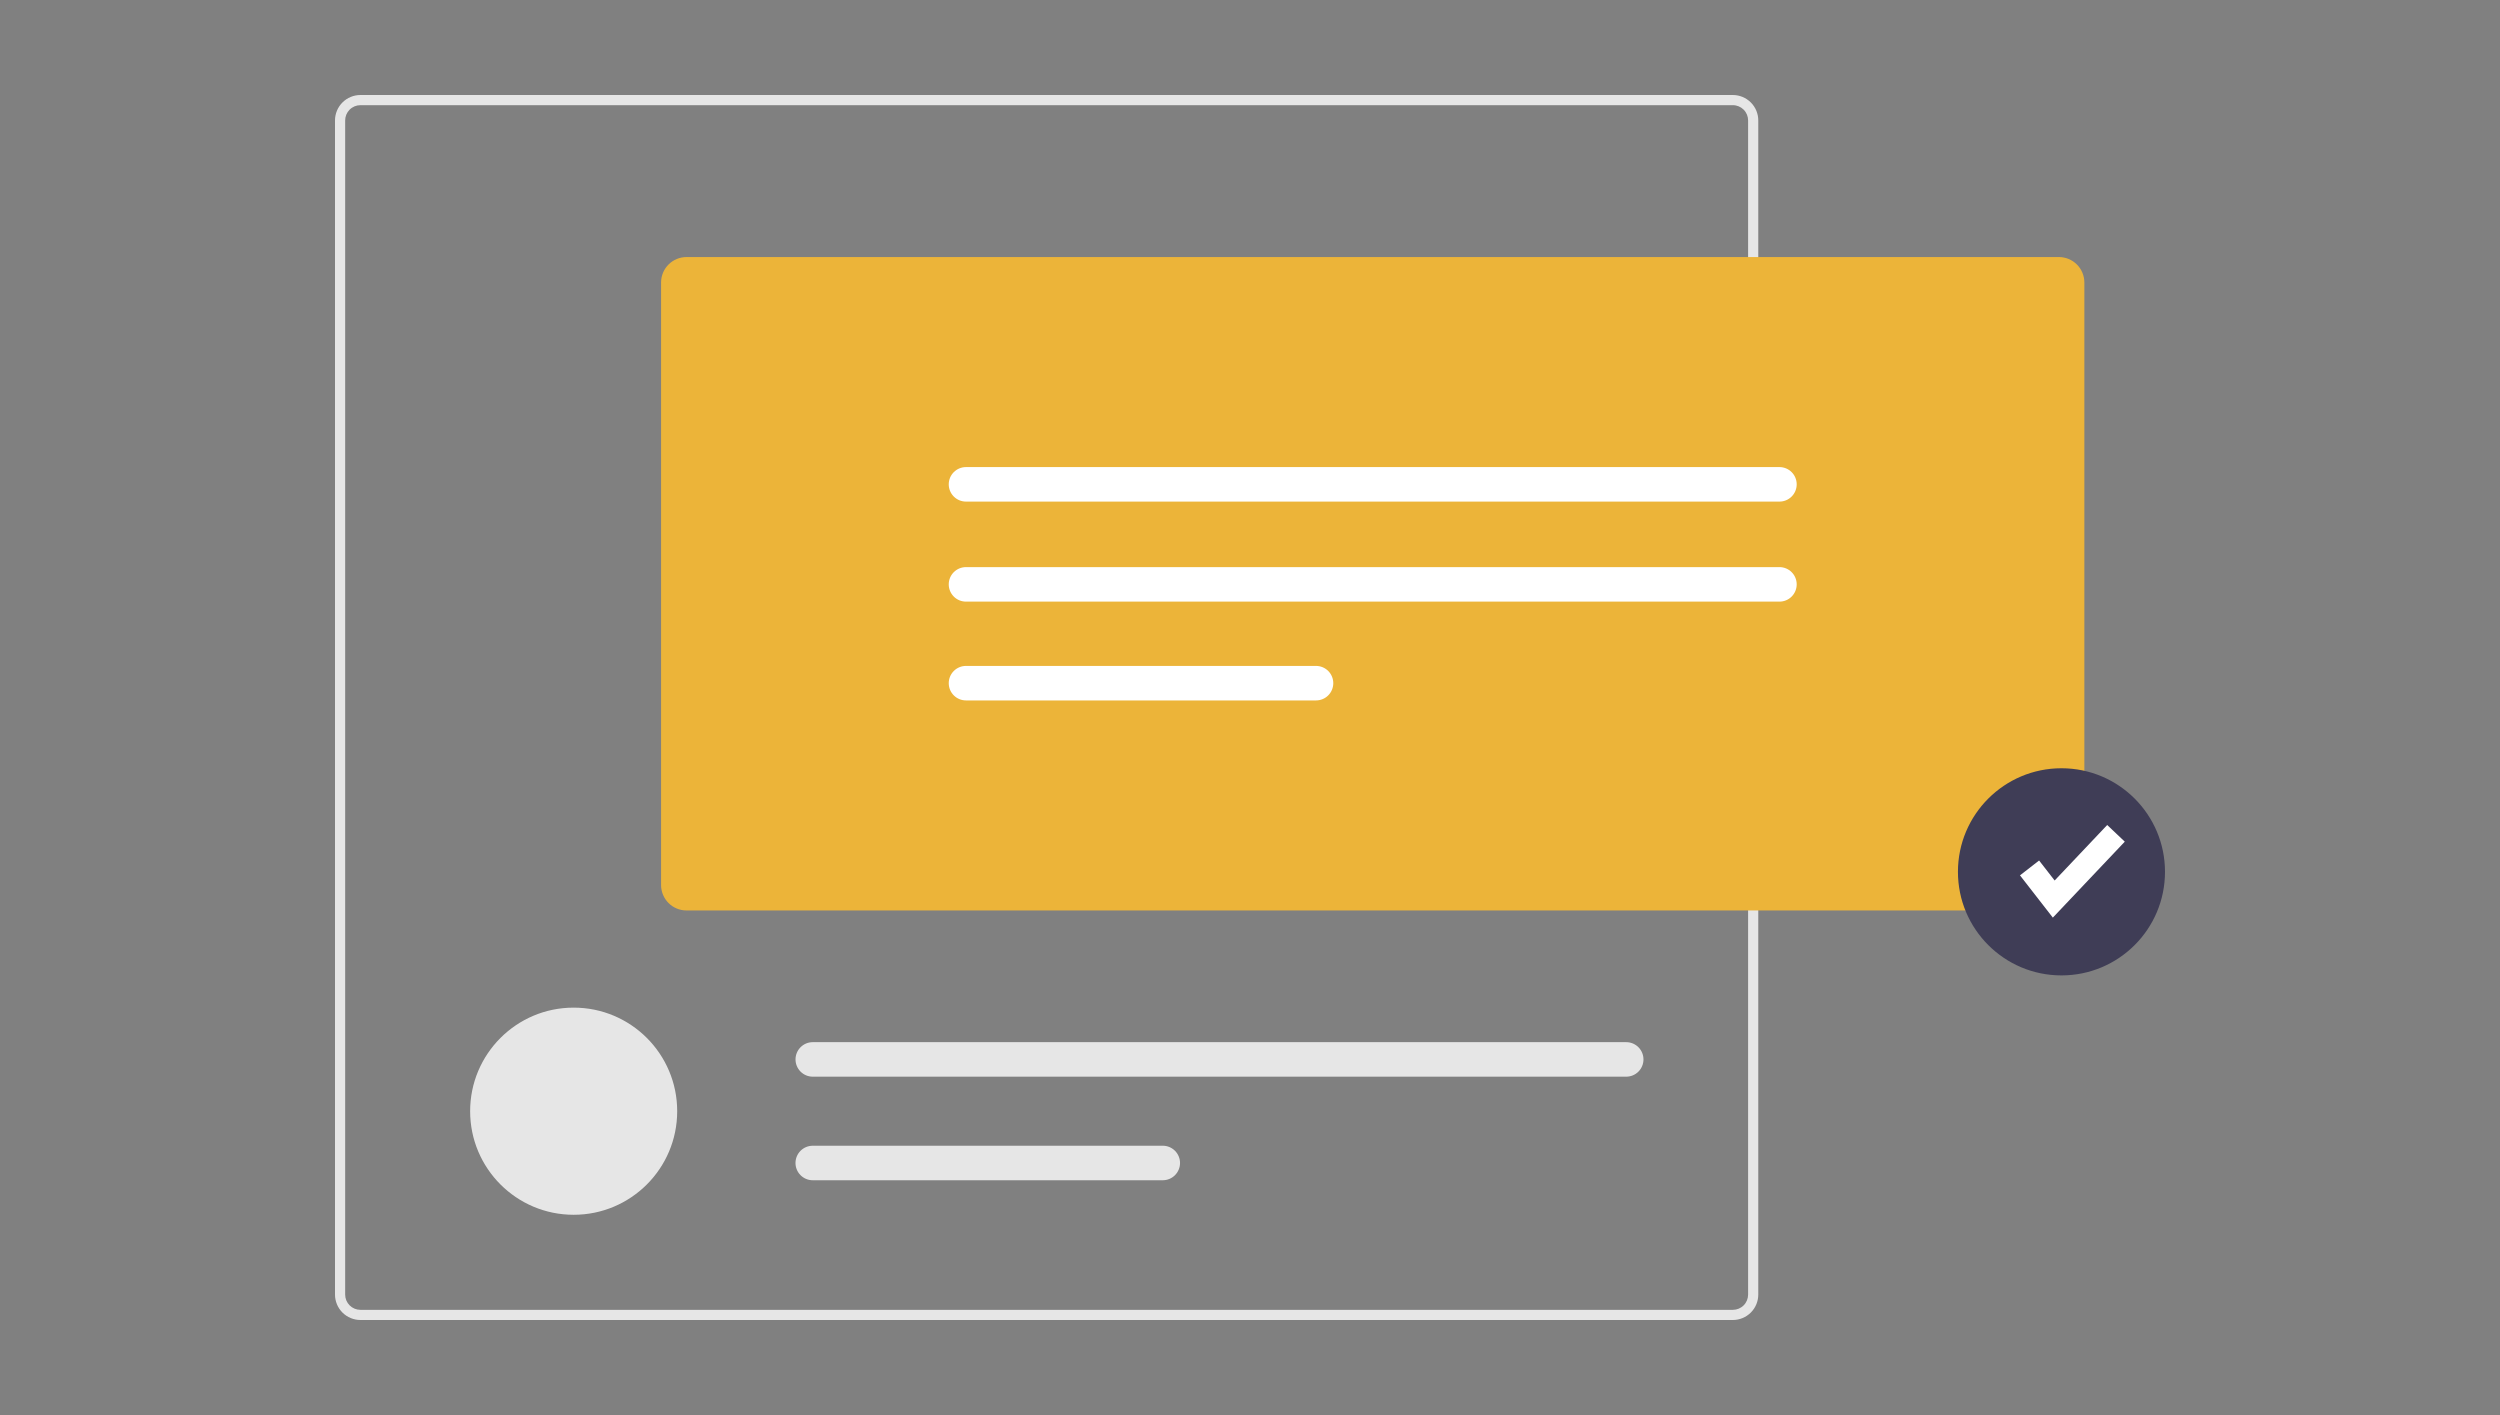
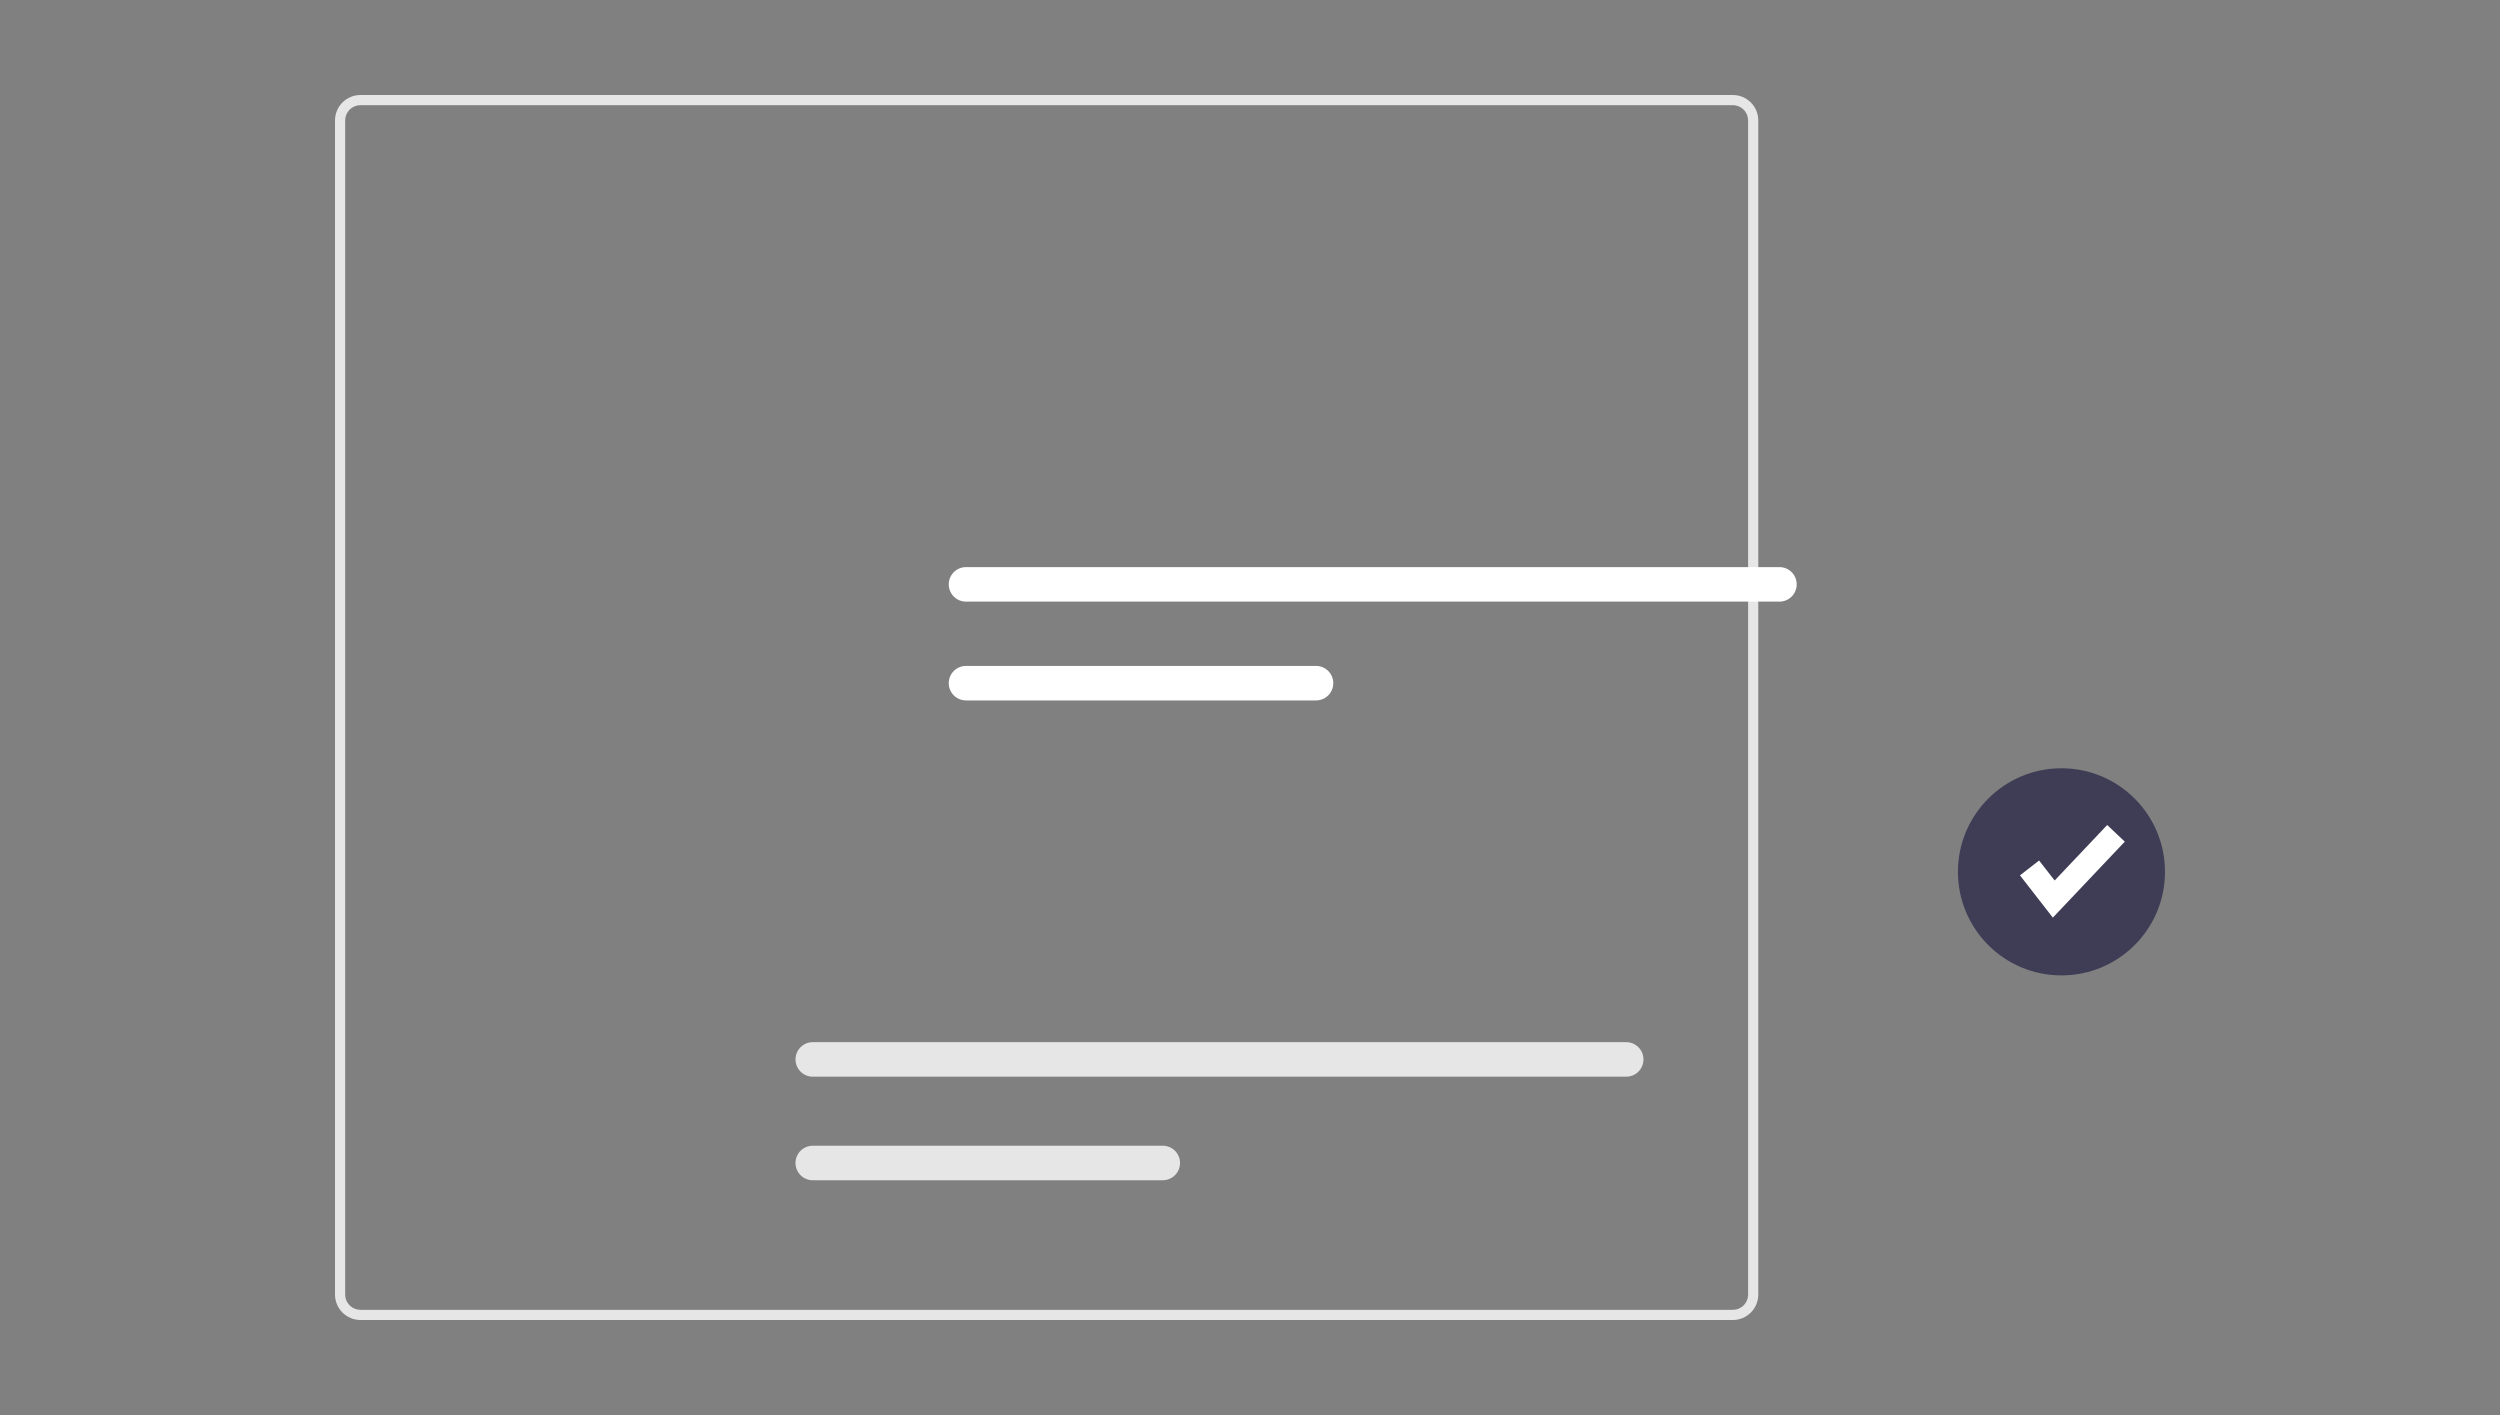
<svg xmlns="http://www.w3.org/2000/svg" width="500" height="283" fill="none">
  <rect width="100%" height="100%" fill="#808080" stroke="none" />
  <g>
    <title>Layer 1</title>
    <path id="svg_1" fill="#E6E6E6" d="m346.573,264l-274.49,0c-1.348,-0.002 -2.64,-0.538 -3.593,-1.491c-0.953,-0.954 -1.489,-2.246 -1.49,-3.594l0,-234.83c0.002,-1.348 0.538,-2.641 1.491,-3.594c0.953,-0.953 2.245,-1.49 3.592,-1.491l274.49,0c1.348,0.002 2.64,0.538 3.593,1.491c0.953,0.953 1.489,2.246 1.49,3.594l0,234.83c-0.001,1.348 -0.537,2.64 -1.49,3.594c-0.953,0.953 -2.245,1.489 -3.593,1.491zm-274.49,-242.966c-0.809,0.001 -1.584,0.323 -2.156,0.895c-0.572,0.572 -0.893,1.348 -0.894,2.157l0,234.83c0.001,0.809 0.323,1.584 0.894,2.156c0.572,0.572 1.347,0.894 2.156,0.895l274.49,0c0.809,-0.001 1.584,-0.323 2.156,-0.895c0.572,-0.572 0.893,-1.347 0.894,-2.156l0,-234.83c-0.001,-0.809 -0.322,-1.585 -0.894,-2.157c-0.572,-0.572 -1.347,-0.894 -2.156,-0.895l-274.49,0z" />
-     <path id="svg_2" fill="#E6E6E6" d="m114.733,242.956c11.436,0 20.706,-9.274 20.706,-20.715c0,-11.441 -9.27,-20.715 -20.706,-20.715c-11.435,0 -20.706,9.274 -20.706,20.715c0,11.441 9.271,20.715 20.706,20.715z" />
    <path id="svg_3" fill="#E6E6E6" d="m162.554,208.431c-0.915,0 -1.793,0.364 -2.44,1.011c-0.647,0.648 -1.011,1.526 -1.011,2.442c0,0.915 0.364,1.793 1.011,2.441c0.647,0.647 1.525,1.011 2.44,1.011l162.69,0c0.916,0 1.794,-0.364 2.441,-1.011c0.647,-0.648 1.01,-1.526 1.01,-2.441c0,-0.916 -0.363,-1.794 -1.01,-2.442c-0.647,-0.647 -1.525,-1.011 -2.441,-1.011l-162.69,0z" />
    <path id="svg_4" fill="#E6E6E6" d="m162.554,229.146c-0.453,0 -0.903,0.088 -1.322,0.262c-0.419,0.173 -0.8,0.427 -1.121,0.748c-0.321,0.32 -0.576,0.701 -0.75,1.12c-0.173,0.42 -0.263,0.869 -0.263,1.323c0,0.454 0.09,0.903 0.263,1.322c0.174,0.419 0.429,0.8 0.75,1.121c0.321,0.321 0.702,0.575 1.121,0.748c0.419,0.173 0.869,0.262 1.322,0.261l70.006,0c0.915,-0.001 1.791,-0.365 2.437,-1.013c0.646,-0.647 1.009,-1.524 1.009,-2.439c0,-0.915 -0.363,-1.792 -1.009,-2.44c-0.646,-0.647 -1.522,-1.011 -2.437,-1.013l-70.006,0z" />
-     <path id="svg_5" fill="#ecb439" d="m411.789,182.094l-274.49,0c-1.348,-0.001 -2.64,-0.537 -3.593,-1.491c-0.953,-0.953 -1.489,-2.246 -1.491,-3.594l0,-120.514c0.002,-1.348 0.538,-2.641 1.491,-3.594c0.953,-0.953 2.245,-1.49 3.593,-1.491l274.49,0c1.347,0.002 2.639,0.538 3.592,1.491c0.953,0.953 1.489,2.246 1.491,3.594l0,120.514c-0.002,1.348 -0.538,2.641 -1.491,3.594c-0.953,0.954 -2.245,1.49 -3.592,1.491z" />
-     <path id="svg_6" fill="white" d="m193.199,93.416c-0.916,0 -1.794,0.364 -2.441,1.011c-0.647,0.647 -1.011,1.526 -1.011,2.441c0,0.916 0.364,1.794 1.011,2.441c0.647,0.647 1.525,1.012 2.441,1.012l162.69,0c0.915,0 1.793,-0.364 2.44,-1.012c0.647,-0.647 1.011,-1.526 1.011,-2.441c0,-0.916 -0.364,-1.794 -1.011,-2.441c-0.647,-0.647 -1.525,-1.011 -2.44,-1.011l-162.69,0z" />
    <path id="svg_7" fill="white" d="m193.199,113.421c-0.916,0 -1.794,0.364 -2.441,1.011c-0.647,0.647 -1.011,1.526 -1.011,2.441c0,0.916 0.364,1.794 1.011,2.442c0.647,0.647 1.525,1.011 2.441,1.011l162.69,0c0.915,0 1.793,-0.364 2.44,-1.011c0.647,-0.648 1.011,-1.526 1.011,-2.442c0,-0.915 -0.364,-1.794 -1.011,-2.441c-0.647,-0.647 -1.525,-1.011 -2.44,-1.011l-162.69,0z" />
    <path id="svg_8" fill="white" d="m193.199,133.183c-0.916,0 -1.794,0.364 -2.441,1.012c-0.647,0.647 -1.01,1.525 -1.01,2.441c0,0.916 0.363,1.794 1.01,2.441c0.647,0.648 1.525,1.011 2.441,1.011l70.006,0c0.915,0 1.793,-0.363 2.44,-1.011c0.647,-0.647 1.011,-1.525 1.011,-2.441c0,-0.916 -0.364,-1.794 -1.011,-2.441c-0.647,-0.648 -1.525,-1.012 -2.44,-1.012l-70.006,0z" />
    <path id="svg_9" fill="#3F3D56" d="m412.294,195.081c11.436,0 20.706,-9.275 20.706,-20.715c0,-11.441 -9.27,-20.716 -20.706,-20.716c-11.436,0 -20.706,9.275 -20.706,20.716c0,11.44 9.27,20.715 20.706,20.715z" />
    <path id="svg_10" fill="white" d="m410.568,183.525l-6.572,-8.454l3.822,-2.973l3.111,4.002l10.512,-11.101l3.516,3.332l-14.389,15.194z" />
  </g>
</svg>